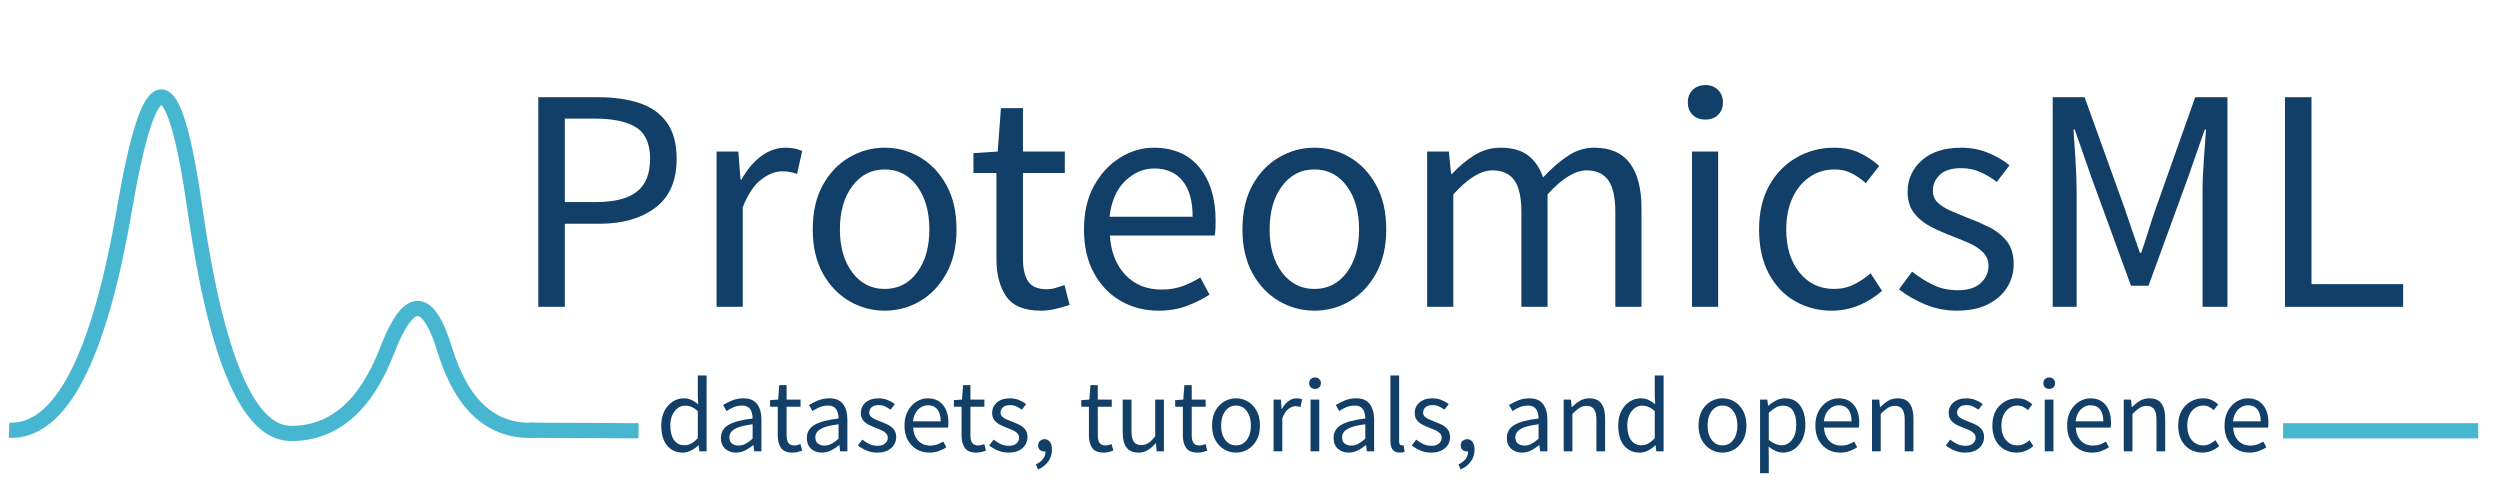
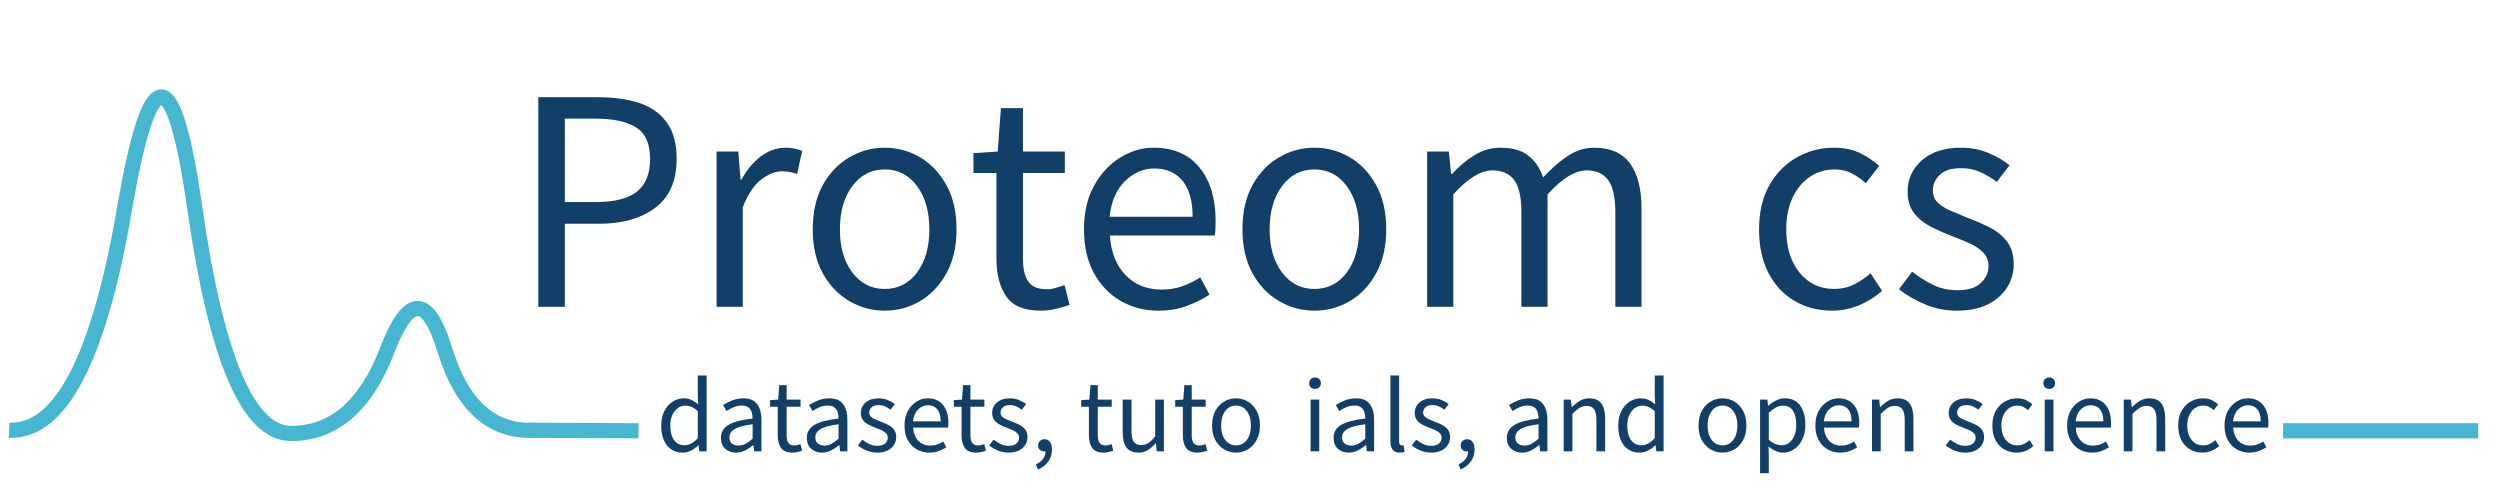
<svg xmlns="http://www.w3.org/2000/svg" xmlns:xlink="http://www.w3.org/1999/xlink" width="738.96pt" height="144pt" viewBox="0 0 738.96 144" version="1.1" id="svg291" content="%3Cmxfile%20host%3D%22www.draw.io%22%20modified%3D%222022-09-21T16%3A14%3A33.993Z%22%20agent%3D%225.0%20(Windows%20NT%2010.0%3B%20Win64%3B%20x64)%20AppleWebKit%2F537.36%20(KHTML%2C%20like%20Gecko)%20Chrome%2F105.0.0.0%20Safari%2F537.36%20Edg%2F105.0.134.42%22%20version%3D%2220.3.3%22%20etag%3D%22EFulQLsbwWTUeFpvvBRU%22%20type%3D%22device%22%3E%3Cdiagram%20id%3D%22PTv4sufV02lDeGPmHD3A%22%3E7VhNb9s4EP01PlbgN6Vj7CS7hxYo4MOeGYmWicqiQdGx01%2B%2FQ4myPhwbbosGxWIFRBIfqRly%2BOYNnQVd7U5%2FObXffrGFrhYEFacFfVwQQhnK4BGQtw7BjJIOKZ0pOgwNwNp813Fgjx5MoZuIdZC3tvJmPwVzW9c69xOLyjl7bCbQxlbF5Lu9KvUFsM5VdYn%2BYwq%2F7dCUyAH%2FW5tyGz1jLOKKX1T%2BrXT2UEd%2FC0I37dV171RvK86s2arCHkcQfVrQlbPWd2%2B700pXIbjTsD1f6T3P2%2Bna3%2FNB3JZXVR10P%2BN2Xv6tj4Wui4cQUmjVtgZwufW7CloYXvODe9VFbDTe2W%2FngAlANrb2K1tZ15qi7GmVPYnzyHGPXMrWRvjiWe1MFaiztgeXa5jOWtUNPL46G4fEHvq49R44QTh9gBssM9zCgCYprS0rrfamSXK7azvyph36vOkcwOvZBSfLzgm8dG66QOjigilDbPF5xyAVtN1p78AqOg6U4XGftyO29JjTlfLmdWpeReaWZ3NnD1%2BtAccExTT7hFGWMMQpl5iRFO6iMxGTjmKUyIxhLAWTiKdcTD007cqj0TFFZn6yNEHwOe2uPgXudOKVK7W%2FcAKEUm%2BjYfswoLmxVpkliEPk%2BgvPZkGgO00J5SRMJr25oE8sTUSWiS5ocJ%2FGDVN%2B%2B3NCQ9h5xglNEdwZ%2F4XJEJnglLCsv%2BR8E3%2FEGCcJk4LDH85QuE9sESYSMtqrlN00JkkiYWyMERfzjb8xMXjpdrhvjdJjgFopel%2BW6IUsQU56MGHy5svnC4ny%2BuSnujQVmKhbG1NVM0hVpqyhmUNOa8CXr9p5A4XgIXbsTFEEN8vj1ni93qtWdY5Q9wBrhb6VP9TrUlfKMHlH%2FTCmzxDFuzSuAUemLseWP0rxQgT06Uc1r2egALG4ShosWBIST0bmxG0e6WWKWcJELza0PzaM5RMjmsgx9bLryjki5E2%2BsZ8pg9eL2PuF8J6yFunDbrBnUnI%2FiBmjzPrTy2LGgwYO2s5%2BS1HENE2y0cXnNWA27yt18Cekkb9DVaF2QY7qlyY8CuVVo0M5XYVz88FbZ1QVmwpOpgTZva4DvXOj67DjUwOX3Ifd%2Fqxe4JQ%2FocL94ul0Y76rl9ZeELRY78E4Xy7445T9jNyfMNfk9QNyonUTYxTWVIUALc%2Fn%2F1mhWYx%2Fr8RIDD8DfklzmaBJEFPJM5qlLGOzIwToJUID5aW4nlL36qX4Xy%2F%2FK3op0%2FS2dN0rian4XRoIzeEXcTd8%2BL8DffoX%3C%2Fdiagram%3E%3C%2Fmxfile%3E">
  <defs id="defs91">
    <g id="g80">
      <g id="glyph-0-0" />
      <g id="glyph-0-1">
        <path d="M 8.5 0 L 8.5 -61.953 L 26.156 -61.953 C 30.812 -61.953 34.867 -61.383 38.328 -60.25 C 41.797 -59.113 44.504 -57.207 46.453 -54.531 C 48.41 -51.863 49.391 -48.258 49.391 -43.719 C 49.391 -37.238 47.281 -32.422 43.062 -29.266 C 38.844 -26.117 33.332 -24.547 26.531 -24.547 L 16.344 -24.547 L 16.344 0 Z M 16.344 -30.969 L 25.594 -30.969 C 31.008 -30.969 35.02 -31.988 37.625 -34.031 C 40.238 -36.082 41.547 -39.312 41.547 -43.719 C 41.547 -48.188 40.176 -51.285 37.438 -53.016 C 34.707 -54.754 30.633 -55.625 25.219 -55.625 L 16.344 -55.625 Z M 16.344 -30.969 " id="path3" />
      </g>
      <g id="glyph-0-2">
        <path d="M 7.75 0 L 7.75 -45.891 L 14.172 -45.891 L 14.828 -37.594 L 15.109 -37.594 C 16.68 -40.488 18.598 -42.785 20.859 -44.484 C 23.129 -46.18 25.555 -47.031 28.141 -47.031 C 29.961 -47.031 31.598 -46.711 33.047 -46.078 L 31.547 -39.281 C 30.785 -39.531 30.086 -39.719 29.453 -39.844 C 28.828 -39.977 28.047 -40.047 27.109 -40.047 C 25.148 -40.047 23.113 -39.254 21 -37.672 C 18.895 -36.098 17.055 -33.363 15.484 -29.469 L 15.484 0 Z M 7.75 0 " id="path6" />
      </g>
      <g id="glyph-0-3">
        <path d="M 25.594 1.141 C 21.875 1.141 18.395 0.195 15.156 -1.688 C 11.914 -3.582 9.301 -6.32 7.312 -9.906 C 5.332 -13.5 4.344 -17.816 4.344 -22.859 C 4.344 -28.016 5.332 -32.383 7.312 -35.969 C 9.301 -39.562 11.914 -42.301 15.156 -44.188 C 18.395 -46.082 21.875 -47.031 25.594 -47.031 C 29.375 -47.031 32.867 -46.082 36.078 -44.188 C 39.285 -42.301 41.879 -39.562 43.859 -35.969 C 45.848 -32.383 46.844 -28.016 46.844 -22.859 C 46.844 -17.816 45.848 -13.5 43.859 -9.906 C 41.879 -6.32 39.285 -3.582 36.078 -1.688 C 32.867 0.195 29.375 1.141 25.594 1.141 Z M 25.594 -5.281 C 29.562 -5.281 32.754 -6.898 35.172 -10.141 C 37.598 -13.391 38.812 -17.629 38.812 -22.859 C 38.812 -28.141 37.598 -32.414 35.172 -35.688 C 32.754 -38.969 29.562 -40.609 25.594 -40.609 C 21.688 -40.609 18.504 -38.969 16.047 -35.688 C 13.598 -32.414 12.375 -28.141 12.375 -22.859 C 12.375 -17.629 13.598 -13.391 16.047 -10.141 C 18.504 -6.898 21.688 -5.281 25.594 -5.281 Z M 25.594 -5.281 " id="path9" />
      </g>
      <g id="glyph-0-4">
        <path d="M 22.188 1.141 C 17.281 1.141 13.863 -0.273 11.938 -3.109 C 10.02 -5.941 9.062 -9.629 9.062 -14.172 L 9.062 -39.562 L 2.266 -39.562 L 2.266 -45.422 L 9.438 -45.891 L 10.391 -58.734 L 16.906 -58.734 L 16.906 -45.891 L 29.281 -45.891 L 29.281 -39.562 L 16.906 -39.562 L 16.906 -14.078 C 16.906 -11.242 17.422 -9.051 18.453 -7.5 C 19.492 -5.957 21.336 -5.188 23.984 -5.188 C 24.805 -5.188 25.688 -5.328 26.625 -5.609 C 27.57 -5.898 28.426 -6.172 29.188 -6.422 L 30.688 -0.562 C 29.426 -0.125 28.055 0.266 26.578 0.609 C 25.098 0.961 23.633 1.141 22.188 1.141 Z M 22.188 1.141 " id="path12" />
      </g>
      <g id="glyph-0-5">
        <path d="M 26.344 1.141 C 22.25 1.141 18.535 0.18 15.203 -1.734 C 11.867 -3.66 9.223 -6.414 7.266 -10 C 5.316 -13.594 4.344 -17.879 4.344 -22.859 C 4.344 -27.891 5.332 -32.195 7.312 -35.781 C 9.301 -39.375 11.867 -42.145 15.016 -44.094 C 18.16 -46.051 21.469 -47.031 24.938 -47.031 C 30.789 -47.031 35.305 -45.078 38.484 -41.172 C 41.66 -37.266 43.25 -32.039 43.25 -25.5 C 43.25 -24.676 43.234 -23.867 43.203 -23.078 C 43.172 -22.297 43.094 -21.625 42.969 -21.062 L 12 -21.062 C 12.312 -16.207 13.836 -12.332 16.578 -9.438 C 19.316 -6.539 22.891 -5.094 27.297 -5.094 C 29.492 -5.094 31.52 -5.422 33.375 -6.078 C 35.238 -6.742 37.02 -7.613 38.719 -8.688 L 41.453 -3.594 C 39.504 -2.332 37.285 -1.227 34.797 -0.281 C 32.305 0.664 29.488 1.141 26.344 1.141 Z M 11.906 -26.625 L 36.453 -26.625 C 36.453 -31.289 35.457 -34.832 33.469 -37.25 C 31.488 -39.676 28.707 -40.891 25.125 -40.891 C 21.906 -40.891 19.02 -39.645 16.469 -37.156 C 13.926 -34.676 12.406 -31.164 11.906 -26.625 Z M 11.906 -26.625 " id="path15" />
      </g>
      <g id="glyph-0-6">
        <path d="M 7.75 0 L 7.75 -45.891 L 14.172 -45.891 L 14.828 -39.281 L 15.109 -39.281 C 17.117 -41.488 19.32 -43.332 21.719 -44.812 C 24.113 -46.289 26.664 -47.031 29.375 -47.031 C 32.895 -47.031 35.645 -46.258 37.625 -44.719 C 39.613 -43.176 41.082 -41.02 42.031 -38.25 C 44.414 -40.832 46.836 -42.941 49.297 -44.578 C 51.754 -46.211 54.367 -47.031 57.141 -47.031 C 61.859 -47.031 65.363 -45.504 67.656 -42.453 C 69.957 -39.398 71.109 -34.945 71.109 -29.094 L 71.109 0 L 63.375 0 L 63.375 -28.047 C 63.375 -32.328 62.68 -35.441 61.297 -37.391 C 59.91 -39.348 57.77 -40.328 54.875 -40.328 C 51.469 -40.328 47.625 -37.961 43.344 -33.234 L 43.344 0 L 35.609 0 L 35.609 -28.047 C 35.609 -32.328 34.914 -35.441 33.531 -37.391 C 32.145 -39.348 29.973 -40.328 27.016 -40.328 C 23.609 -40.328 19.766 -37.961 15.484 -33.234 L 15.484 0 Z M 7.75 0 " id="path18" />
      </g>
      <g id="glyph-0-7">
-         <path d="M 7.75 0 L 7.75 -45.891 L 15.484 -45.891 L 15.484 0 Z M 11.703 -55.344 C 10.191 -55.344 8.945 -55.797 7.969 -56.703 C 7 -57.617 6.516 -58.863 6.516 -60.438 C 6.516 -61.945 7 -63.176 7.969 -64.125 C 8.945 -65.07 10.191 -65.547 11.703 -65.547 C 13.211 -65.547 14.453 -65.07 15.422 -64.125 C 16.398 -63.176 16.891 -61.945 16.891 -60.438 C 16.891 -58.863 16.398 -57.617 15.422 -56.703 C 14.453 -55.797 13.211 -55.344 11.703 -55.344 Z M 11.703 -55.344 " id="path21" />
-       </g>
+         </g>
      <g id="glyph-0-8">
        <path d="M 25.875 1.141 C 21.844 1.141 18.191 0.195 14.922 -1.688 C 11.648 -3.582 9.066 -6.32 7.172 -9.906 C 5.285 -13.5 4.344 -17.816 4.344 -22.859 C 4.344 -28.016 5.363 -32.383 7.406 -35.969 C 9.457 -39.562 12.164 -42.301 15.531 -44.188 C 18.906 -46.082 22.539 -47.031 26.438 -47.031 C 29.457 -47.031 32.051 -46.492 34.219 -45.422 C 36.395 -44.348 38.273 -43.086 39.859 -41.641 L 35.891 -36.547 C 34.566 -37.742 33.164 -38.719 31.688 -39.469 C 30.207 -40.227 28.551 -40.609 26.719 -40.609 C 23.957 -40.609 21.488 -39.867 19.312 -38.391 C 17.133 -36.91 15.43 -34.832 14.203 -32.156 C 12.984 -29.477 12.375 -26.379 12.375 -22.859 C 12.375 -17.629 13.676 -13.391 16.281 -10.141 C 18.895 -6.898 22.312 -5.281 26.531 -5.281 C 28.676 -5.281 30.66 -5.738 32.484 -6.656 C 34.305 -7.57 35.91 -8.66 37.297 -9.922 L 40.703 -4.719 C 38.629 -2.895 36.332 -1.461 33.812 -0.422 C 31.289 0.617 28.645 1.141 25.875 1.141 Z M 25.875 1.141 " id="path24" />
      </g>
      <g id="glyph-0-9">
        <path d="M 19.734 1.141 C 16.461 1.141 13.348 0.523 10.391 -0.703 C 7.43 -1.93 4.848 -3.426 2.641 -5.188 L 6.516 -10.391 C 8.523 -8.816 10.598 -7.508 12.734 -6.469 C 14.879 -5.426 17.305 -4.906 20.016 -4.906 C 23.035 -4.906 25.301 -5.613 26.812 -7.031 C 28.332 -8.445 29.094 -10.133 29.094 -12.094 C 29.094 -13.664 28.57 -14.984 27.531 -16.047 C 26.488 -17.117 25.164 -18.016 23.562 -18.734 C 21.957 -19.461 20.305 -20.145 18.609 -20.781 C 16.461 -21.594 14.348 -22.52 12.266 -23.562 C 10.191 -24.602 8.492 -25.957 7.172 -27.625 C 5.848 -29.289 5.188 -31.414 5.188 -34 C 5.188 -37.707 6.586 -40.805 9.391 -43.297 C 12.191 -45.785 16.082 -47.031 21.062 -47.031 C 23.895 -47.031 26.535 -46.523 28.984 -45.516 C 31.441 -44.516 33.551 -43.285 35.312 -41.828 L 31.547 -36.922 C 29.973 -38.117 28.332 -39.094 26.625 -39.844 C 24.926 -40.602 23.07 -40.984 21.062 -40.984 C 18.164 -40.984 16.039 -40.32 14.688 -39 C 13.332 -37.676 12.656 -36.133 12.656 -34.375 C 12.656 -32.926 13.125 -31.742 14.062 -30.828 C 15.008 -29.922 16.238 -29.133 17.75 -28.469 C 19.258 -27.812 20.867 -27.133 22.578 -26.438 C 24.773 -25.625 26.941 -24.695 29.078 -23.656 C 31.223 -22.613 33.004 -21.227 34.422 -19.5 C 35.836 -17.77 36.547 -15.457 36.547 -12.562 C 36.547 -10.102 35.898 -7.832 34.609 -5.75 C 33.316 -3.676 31.426 -2.008 28.938 -0.75 C 26.457 0.508 23.391 1.141 19.734 1.141 Z M 19.734 1.141 " id="path27" />
      </g>
      <g id="glyph-0-10">
-         <path d="M 8.5 0 L 8.5 -61.953 L 17.938 -61.953 L 29.844 -28.891 C 30.594 -26.754 31.328 -24.598 32.047 -22.422 C 32.773 -20.254 33.52 -18.098 34.281 -15.953 L 34.656 -15.953 C 35.414 -18.098 36.125 -20.254 36.781 -22.422 C 37.445 -24.598 38.156 -26.754 38.906 -28.891 L 50.625 -61.953 L 60.156 -61.953 L 60.156 0 L 52.797 0 L 52.797 -34.094 C 52.797 -36.863 52.922 -39.93 53.172 -43.297 C 53.422 -46.672 53.641 -49.707 53.828 -52.406 L 53.453 -52.406 L 48.547 -38.344 L 36.828 -6.234 L 31.641 -6.234 L 19.922 -38.344 L 15.016 -52.406 L 14.641 -52.406 C 14.828 -49.707 15.031 -46.672 15.25 -43.297 C 15.469 -39.93 15.578 -36.863 15.578 -34.094 L 15.578 0 Z M 8.5 0 " id="path30" />
-       </g>
+         </g>
      <g id="glyph-0-11">
-         <path d="M 8.5 0 L 8.5 -61.953 L 16.344 -61.953 L 16.344 -6.703 L 43.438 -6.703 L 43.438 0 Z M 8.5 0 " id="path33" />
-       </g>
+         </g>
      <g id="glyph-1-0" />
      <g id="glyph-1-1" />
      <g id="glyph-1-2">
        <path d="M 7.812 0.375 C 5.895 0.375 4.359 -0.32 3.203 -1.719 C 2.055 -3.113 1.484 -5.082 1.484 -7.625 C 1.484 -9.281 1.789 -10.711 2.406 -11.922 C 3.031 -13.129 3.848 -14.055 4.859 -14.703 C 5.879 -15.348 6.969 -15.672 8.125 -15.672 C 9 -15.672 9.758 -15.516 10.406 -15.203 C 11.062 -14.891 11.727 -14.461 12.406 -13.922 L 12.281 -16.531 L 12.281 -22.422 L 14.891 -22.422 L 14.891 0 L 12.75 0 L 12.531 -1.797 L 12.438 -1.797 C 11.852 -1.203 11.16 -0.691 10.359 -0.266 C 9.555 0.16 8.707 0.375 7.812 0.375 Z M 8.375 -1.797 C 9.719 -1.797 11.02 -2.5 12.281 -3.906 L 12.281 -11.906 C 11.625 -12.488 11 -12.898 10.406 -13.141 C 9.812 -13.379 9.195 -13.5 8.562 -13.5 C 7.738 -13.5 7 -13.254 6.344 -12.766 C 5.688 -12.273 5.156 -11.594 4.75 -10.719 C 4.352 -9.844 4.156 -8.82 4.156 -7.656 C 4.156 -5.82 4.52 -4.383 5.25 -3.344 C 5.988 -2.312 7.031 -1.797 8.375 -1.797 Z M 8.375 -1.797 " id="path38" />
      </g>
      <g id="glyph-1-3">
        <path d="M 6.109 0.375 C 4.828 0.375 3.758 -0.004 2.906 -0.766 C 2.062 -1.535 1.641 -2.602 1.641 -3.969 C 1.641 -5.645 2.391 -6.926 3.891 -7.812 C 5.391 -8.707 7.766 -9.336 11.016 -9.703 C 11.016 -10.348 10.926 -10.961 10.75 -11.547 C 10.57 -12.141 10.254 -12.617 9.797 -12.984 C 9.348 -13.348 8.707 -13.531 7.875 -13.531 C 6.988 -13.531 6.156 -13.363 5.375 -13.031 C 4.602 -12.695 3.914 -12.32 3.312 -11.906 L 2.297 -13.703 C 3.016 -14.16 3.891 -14.602 4.922 -15.031 C 5.961 -15.457 7.094 -15.672 8.312 -15.672 C 10.176 -15.672 11.523 -15.098 12.359 -13.953 C 13.203 -12.816 13.625 -11.289 13.625 -9.375 L 13.625 0 L 11.484 0 L 11.266 -1.828 L 11.172 -1.828 C 10.461 -1.234 9.68 -0.719 8.828 -0.281 C 7.984 0.156 7.078 0.375 6.109 0.375 Z M 6.859 -1.703 C 7.598 -1.703 8.289 -1.879 8.938 -2.234 C 9.594 -2.586 10.285 -3.094 11.016 -3.75 L 11.016 -8 C 8.473 -7.688 6.691 -7.211 5.672 -6.578 C 4.66 -5.953 4.156 -5.145 4.156 -4.156 C 4.156 -3.289 4.414 -2.664 4.938 -2.281 C 5.469 -1.895 6.109 -1.703 6.859 -1.703 Z M 6.859 -1.703 " id="path41" />
      </g>
      <g id="glyph-1-4">
        <path d="M 7.406 0.375 C 5.758 0.375 4.613 -0.094 3.969 -1.031 C 3.332 -1.977 3.016 -3.207 3.016 -4.719 L 3.016 -13.188 L 0.75 -13.188 L 0.75 -15.141 L 3.141 -15.297 L 3.469 -19.578 L 5.641 -19.578 L 5.641 -15.297 L 9.766 -15.297 L 9.766 -13.188 L 5.641 -13.188 L 5.641 -4.688 C 5.641 -3.75 5.812 -3.02 6.156 -2.5 C 6.5 -1.988 7.113 -1.734 8 -1.734 C 8.27 -1.734 8.562 -1.781 8.875 -1.875 C 9.188 -1.969 9.473 -2.055 9.734 -2.141 L 10.234 -0.188 C 9.816 -0.039 9.359 0.086 8.859 0.203 C 8.367 0.316 7.883 0.375 7.406 0.375 Z M 7.406 0.375 " id="path44" />
      </g>
      <g id="glyph-1-5">
        <path d="M 6.578 0.375 C 5.484 0.375 4.441 0.172 3.453 -0.234 C 2.473 -0.641 1.613 -1.141 0.875 -1.734 L 2.172 -3.469 C 2.848 -2.938 3.539 -2.5 4.25 -2.156 C 4.969 -1.812 5.773 -1.641 6.672 -1.641 C 7.68 -1.641 8.438 -1.875 8.938 -2.344 C 9.445 -2.812 9.703 -3.375 9.703 -4.031 C 9.703 -4.551 9.523 -4.988 9.172 -5.344 C 8.828 -5.707 8.383 -6.008 7.844 -6.25 C 7.312 -6.488 6.766 -6.711 6.203 -6.922 C 5.484 -7.191 4.773 -7.5 4.078 -7.844 C 3.391 -8.195 2.828 -8.648 2.391 -9.203 C 1.953 -9.766 1.734 -10.473 1.734 -11.328 C 1.734 -12.566 2.195 -13.598 3.125 -14.422 C 4.062 -15.254 5.359 -15.672 7.016 -15.672 C 7.961 -15.672 8.844 -15.504 9.656 -15.172 C 10.477 -14.836 11.188 -14.43 11.781 -13.953 L 10.516 -12.312 C 9.992 -12.707 9.445 -13.031 8.875 -13.281 C 8.312 -13.539 7.691 -13.672 7.016 -13.672 C 6.055 -13.672 5.348 -13.445 4.891 -13 C 4.441 -12.562 4.219 -12.047 4.219 -11.453 C 4.219 -10.973 4.375 -10.582 4.688 -10.281 C 5 -9.977 5.406 -9.711 5.906 -9.484 C 6.414 -9.266 6.957 -9.039 7.531 -8.812 C 8.258 -8.539 8.977 -8.234 9.688 -7.891 C 10.406 -7.547 11 -7.082 11.469 -6.5 C 11.945 -5.926 12.188 -5.156 12.188 -4.188 C 12.188 -3.363 11.969 -2.602 11.531 -1.906 C 11.102 -1.219 10.473 -0.664 9.641 -0.25 C 8.816 0.164 7.797 0.375 6.578 0.375 Z M 6.578 0.375 " id="path47" />
      </g>
      <g id="glyph-1-6">
        <path d="M 8.781 0.375 C 7.414 0.375 6.176 0.055 5.062 -0.578 C 3.957 -1.223 3.078 -2.141 2.422 -3.328 C 1.773 -4.523 1.453 -5.957 1.453 -7.625 C 1.453 -9.301 1.781 -10.738 2.438 -11.938 C 3.102 -13.133 3.957 -14.055 5 -14.703 C 6.051 -15.348 7.156 -15.672 8.312 -15.672 C 10.258 -15.672 11.766 -15.02 12.828 -13.719 C 13.891 -12.426 14.422 -10.688 14.422 -8.5 C 14.422 -8.227 14.414 -7.957 14.406 -7.688 C 14.395 -7.426 14.367 -7.203 14.328 -7.016 L 4 -7.016 C 4.102 -5.398 4.609 -4.109 5.516 -3.141 C 6.43 -2.18 7.625 -1.703 9.094 -1.703 C 9.832 -1.703 10.508 -1.812 11.125 -2.031 C 11.75 -2.25 12.344 -2.535 12.906 -2.891 L 13.828 -1.203 C 13.172 -0.773 12.426 -0.406 11.594 -0.094 C 10.77 0.219 9.832 0.375 8.781 0.375 Z M 3.969 -8.875 L 12.156 -8.875 C 12.156 -10.426 11.82 -11.602 11.156 -12.406 C 10.5 -13.219 9.57 -13.625 8.375 -13.625 C 7.301 -13.625 6.336 -13.207 5.484 -12.375 C 4.641 -11.551 4.133 -10.383 3.969 -8.875 Z M 3.969 -8.875 " id="path50" />
      </g>
      <g id="glyph-1-7">
        <path d="M 2.109 5.359 L 1.484 3.844 C 2.379 3.445 3.078 2.914 3.578 2.25 C 4.086 1.594 4.332 0.844 4.312 0 C 4.27 0.02 4.219 0.031 4.156 0.031 C 4.094 0.031 4.039 0.031 4 0.031 C 3.5 0.031 3.062 -0.117 2.688 -0.422 C 2.32 -0.723 2.141 -1.172 2.141 -1.766 C 2.141 -2.328 2.328 -2.77 2.703 -3.094 C 3.086 -3.426 3.539 -3.594 4.062 -3.594 C 4.727 -3.594 5.254 -3.316 5.641 -2.766 C 6.035 -2.223 6.234 -1.477 6.234 -0.531 C 6.234 0.812 5.863 1.988 5.125 3 C 4.395 4.02 3.391 4.805 2.109 5.359 Z M 2.109 5.359 " id="path53" />
      </g>
      <g id="glyph-1-8">
        <path d="M 7.047 0.375 C 5.43 0.375 4.242 -0.129 3.484 -1.141 C 2.734 -2.16 2.359 -3.648 2.359 -5.609 L 2.359 -15.297 L 4.969 -15.297 L 4.969 -5.953 C 4.969 -4.523 5.191 -3.484 5.641 -2.828 C 6.098 -2.18 6.832 -1.859 7.844 -1.859 C 8.633 -1.859 9.336 -2.062 9.953 -2.469 C 10.578 -2.875 11.25 -3.531 11.969 -4.438 L 11.969 -15.297 L 14.547 -15.297 L 14.547 0 L 12.406 0 L 12.188 -2.391 L 12.094 -2.391 C 11.375 -1.555 10.613 -0.883 9.812 -0.375 C 9.02 0.125 8.098 0.375 7.047 0.375 Z M 7.047 0.375 " id="path56" />
      </g>
      <g id="glyph-1-9">
        <path d="M 8.531 0.375 C 7.289 0.375 6.129 0.062 5.047 -0.562 C 3.973 -1.195 3.102 -2.109 2.438 -3.297 C 1.781 -4.492 1.453 -5.938 1.453 -7.625 C 1.453 -9.344 1.781 -10.801 2.438 -12 C 3.102 -13.195 3.973 -14.109 5.047 -14.734 C 6.129 -15.359 7.289 -15.672 8.531 -15.672 C 9.789 -15.672 10.953 -15.359 12.016 -14.734 C 13.086 -14.109 13.953 -13.195 14.609 -12 C 15.273 -10.801 15.609 -9.344 15.609 -7.625 C 15.609 -5.938 15.273 -4.492 14.609 -3.297 C 13.953 -2.109 13.086 -1.195 12.016 -0.562 C 10.953 0.062 9.789 0.375 8.531 0.375 Z M 8.531 -1.766 C 9.852 -1.766 10.914 -2.301 11.719 -3.375 C 12.531 -4.457 12.938 -5.875 12.938 -7.625 C 12.938 -9.383 12.531 -10.805 11.719 -11.891 C 10.914 -12.984 9.852 -13.531 8.531 -13.531 C 7.227 -13.531 6.164 -12.984 5.344 -11.891 C 4.531 -10.805 4.125 -9.383 4.125 -7.625 C 4.125 -5.875 4.531 -4.457 5.344 -3.375 C 6.164 -2.301 7.227 -1.766 8.531 -1.766 Z M 8.531 -1.766 " id="path59" />
      </g>
      <g id="glyph-1-10">
-         <path d="M 2.578 0 L 2.578 -15.297 L 4.719 -15.297 L 4.938 -12.531 L 5.031 -12.531 C 5.562 -13.5 6.203 -14.266 6.953 -14.828 C 7.711 -15.391 8.52 -15.672 9.375 -15.672 C 9.988 -15.672 10.535 -15.566 11.016 -15.359 L 10.516 -13.094 C 10.266 -13.176 10.035 -13.238 9.828 -13.281 C 9.617 -13.32 9.352 -13.344 9.031 -13.344 C 8.383 -13.344 7.707 -13.082 7 -12.562 C 6.301 -12.039 5.688 -11.129 5.156 -9.828 L 5.156 0 Z M 2.578 0 " id="path62" />
-       </g>
+         </g>
      <g id="glyph-1-11">
        <path d="M 2.578 0 L 2.578 -15.297 L 5.156 -15.297 L 5.156 0 Z M 3.906 -18.453 C 3.406 -18.453 2.988 -18.602 2.656 -18.906 C 2.332 -19.207 2.172 -19.625 2.172 -20.156 C 2.172 -20.656 2.332 -21.062 2.656 -21.375 C 2.988 -21.688 3.406 -21.844 3.906 -21.844 C 4.406 -21.844 4.816 -21.688 5.141 -21.375 C 5.473 -21.062 5.641 -20.656 5.641 -20.156 C 5.641 -19.625 5.473 -19.207 5.141 -18.906 C 4.816 -18.602 4.406 -18.453 3.906 -18.453 Z M 3.906 -18.453 " id="path65" />
      </g>
      <g id="glyph-1-12">
        <path d="M 5.328 0.375 C 4.359 0.375 3.656 0.078 3.219 -0.516 C 2.789 -1.117 2.578 -1.973 2.578 -3.078 L 2.578 -22.422 L 5.156 -22.422 L 5.156 -2.891 C 5.156 -2.492 5.227 -2.207 5.375 -2.031 C 5.531 -1.852 5.703 -1.766 5.891 -1.766 C 5.973 -1.766 6.051 -1.77 6.125 -1.781 C 6.195 -1.789 6.305 -1.805 6.453 -1.828 L 6.797 0.125 C 6.629 0.207 6.43 0.27 6.203 0.312 C 5.973 0.352 5.68 0.375 5.328 0.375 Z M 5.328 0.375 " id="path68" />
      </g>
      <g id="glyph-1-13">
        <path d="M 2.578 0 L 2.578 -15.297 L 4.719 -15.297 L 4.938 -13.094 L 5.031 -13.094 C 5.77 -13.832 6.547 -14.445 7.359 -14.938 C 8.18 -15.426 9.117 -15.672 10.172 -15.672 C 11.785 -15.672 12.961 -15.16 13.703 -14.141 C 14.453 -13.129 14.828 -11.648 14.828 -9.703 L 14.828 0 L 12.25 0 L 12.25 -9.344 C 12.25 -10.77 12.016 -11.805 11.547 -12.453 C 11.086 -13.109 10.352 -13.438 9.344 -13.438 C 8.57 -13.438 7.875 -13.238 7.25 -12.844 C 6.633 -12.445 5.938 -11.859 5.156 -11.078 L 5.156 0 Z M 2.578 0 " id="path71" />
      </g>
      <g id="glyph-1-14">
        <path d="M 2.578 6.453 L 2.578 -15.297 L 4.719 -15.297 L 4.938 -13.531 L 5.031 -13.531 C 5.727 -14.125 6.488 -14.629 7.312 -15.047 C 8.145 -15.461 9.016 -15.672 9.922 -15.672 C 11.891 -15.672 13.391 -14.961 14.422 -13.547 C 15.453 -12.129 15.969 -10.238 15.969 -7.875 C 15.969 -6.156 15.656 -4.676 15.031 -3.438 C 14.414 -2.195 13.609 -1.25 12.609 -0.594 C 11.609 0.051 10.52 0.375 9.344 0.375 C 8.633 0.375 7.926 0.219 7.219 -0.094 C 6.52 -0.406 5.812 -0.836 5.094 -1.391 L 5.156 1.297 L 5.156 6.453 Z M 8.906 -1.797 C 10.164 -1.797 11.207 -2.332 12.031 -3.406 C 12.863 -4.488 13.281 -5.977 13.281 -7.875 C 13.281 -9.551 12.969 -10.906 12.344 -11.938 C 11.727 -12.977 10.695 -13.5 9.25 -13.5 C 8.602 -13.5 7.945 -13.32 7.281 -12.969 C 6.625 -12.613 5.914 -12.098 5.156 -11.422 L 5.156 -3.406 C 5.852 -2.812 6.523 -2.395 7.172 -2.156 C 7.828 -1.914 8.406 -1.797 8.906 -1.797 Z M 8.906 -1.797 " id="path74" />
      </g>
      <g id="glyph-1-15">
        <path d="M 8.625 0.375 C 7.281 0.375 6.062 0.062 4.969 -0.562 C 3.883 -1.195 3.023 -2.109 2.391 -3.297 C 1.766 -4.492 1.453 -5.938 1.453 -7.625 C 1.453 -9.344 1.789 -10.801 2.469 -12 C 3.156 -13.195 4.055 -14.109 5.172 -14.734 C 6.297 -15.359 7.508 -15.672 8.812 -15.672 C 9.82 -15.672 10.688 -15.492 11.406 -15.141 C 12.133 -14.785 12.758 -14.367 13.281 -13.891 L 11.969 -12.188 C 11.52 -12.582 11.051 -12.906 10.562 -13.156 C 10.07 -13.406 9.52 -13.531 8.906 -13.531 C 7.988 -13.531 7.164 -13.285 6.438 -12.797 C 5.719 -12.305 5.148 -11.613 4.734 -10.719 C 4.328 -9.82 4.125 -8.789 4.125 -7.625 C 4.125 -5.875 4.555 -4.457 5.422 -3.375 C 6.297 -2.301 7.438 -1.766 8.844 -1.766 C 9.562 -1.766 10.223 -1.914 10.828 -2.219 C 11.441 -2.52 11.977 -2.883 12.438 -3.312 L 13.562 -1.578 C 12.875 -0.961 12.109 -0.484 11.266 -0.141 C 10.43 0.203 9.551 0.375 8.625 0.375 Z M 8.625 0.375 " id="path77" />
      </g>
    </g>
    <clipPath id="clip-0">
      <path clip-rule="nonzero" d="M 0 0 L 222 0 L 222 142.402 L 0 142.402 Z M 0 0 " id="path82" />
    </clipPath>
    <clipPath id="clip-1">
      <path clip-rule="nonzero" d="M 92 63 L 253 63 L 253 142.402 L 92 142.402 Z M 92 63 " id="path85" />
    </clipPath>
    <clipPath id="clip-2">
      <path clip-rule="nonzero" d="M 611 63 L 738.961 63 L 738.961 142.402 L 611 142.402 Z M 611 63 " id="path88" />
    </clipPath>
  </defs>
  <g clip-path="url(#clip-0)" id="g95">
    <path fill="none" stroke-width="6" stroke-linecap="butt" stroke-linejoin="miter" stroke="#47b7d1" stroke-opacity="1" stroke-miterlimit="10" d="m 3.591,169.792 c 20.238,0.844 35.415,-28.243 45.531,-87.262 10.116,-59.019 19.393,-59.019 27.826,0 8.428,59.019 21.077,88.529 37.942,88.529 16.86,0 29.504,-10.961 37.942,-32.876 8.433,-21.926 16.016,-21.926 22.755,0 6.749,21.916 18.554,32.454 35.425,31.61" transform="scale(0.749)" id="path93" />
  </g>
  <g fill="#113f67" fill-opacity="1" id="g99">
    <use xlink:href="#glyph-0-1" x="150.613" y="90.689" id="use97" />
  </g>
  <g fill="#113f67" fill-opacity="1" id="g103">
    <use xlink:href="#glyph-0-2" x="204.064" y="90.689" id="use101" />
  </g>
  <g fill="#113f67" fill-opacity="1" id="g107">
    <use xlink:href="#glyph-0-3" x="235.889" y="90.689" id="use105" />
  </g>
  <g fill="#113f67" fill-opacity="1" id="g111">
    <use xlink:href="#glyph-0-4" x="285.468" y="90.689" id="use109" />
  </g>
  <g fill="#113f67" fill-opacity="1" id="g119">
    <use xlink:href="#glyph-0-5" x="316.065" y="90.689" id="use113" />
    <use xlink:href="#glyph-0-3" x="362.905" y="90.689" id="use115" />
    <use xlink:href="#glyph-0-6" x="414.09" y="90.689" id="use117" />
  </g>
  <g fill="#113f67" fill-opacity="1" id="g123">
    <use xlink:href="#glyph-0-7" x="492.377" y="90.689" id="use121" />
  </g>
  <g fill="#113f67" fill-opacity="1" id="g127">
    <use xlink:href="#glyph-0-8" x="515.608" y="90.689" id="use125" />
  </g>
  <g fill="#113f67" fill-opacity="1" id="g131">
    <use xlink:href="#glyph-0-9" x="558.671" y="90.689" id="use129" />
  </g>
  <g fill="#113f67" fill-opacity="1" id="g135">
    <use xlink:href="#glyph-0-10" x="598.24" y="90.689" id="use133" />
  </g>
  <g fill="#113f67" fill-opacity="1" id="g139">
    <use xlink:href="#glyph-0-11" x="666.895" y="90.689" id="use137" />
  </g>
  <g clip-path="url(#clip-1)" id="g143">
    <path fill="none" stroke-width="6" stroke-linecap="butt" stroke-linejoin="miter" stroke="#47b7d1" stroke-opacity="1" stroke-miterlimit="10" d="m 208.48,169.792 c 0,0 14.505,0.068 43.519,0.208" transform="scale(0.749)" id="path141" />
  </g>
  <g fill="#113f67" fill-opacity="1" id="g147">
    <use xlink:href="#glyph-1-1" x="187.678" y="133.41" id="use145" />
  </g>
  <g fill="#113f67" fill-opacity="1" id="g151">
    <use xlink:href="#glyph-1-2" x="193.973" y="133.41" id="use149" />
  </g>
  <g fill="#113f67" fill-opacity="1" id="g155">
    <use xlink:href="#glyph-1-3" x="211.444" y="133.41" id="use153" />
  </g>
  <g fill="#113f67" fill-opacity="1" id="g159">
    <use xlink:href="#glyph-1-4" x="226.869" y="133.41" id="use157" />
  </g>
  <g fill="#113f67" fill-opacity="1" id="g165">
    <use xlink:href="#glyph-1-3" x="236.847" y="133.41" id="use161" />
    <use xlink:href="#glyph-1-5" x="252.713" y="133.41" id="use163" />
  </g>
  <g fill="#113f67" fill-opacity="1" id="g169">
    <use xlink:href="#glyph-1-6" x="265.902" y="133.41" id="use167" />
  </g>
  <g fill="#113f67" fill-opacity="1" id="g173">
    <use xlink:href="#glyph-1-4" x="281.201" y="133.41" id="use171" />
  </g>
  <g fill="#113f67" fill-opacity="1" id="g177">
    <use xlink:href="#glyph-1-5" x="291.526" y="133.41" id="use175" />
  </g>
  <g fill="#113f67" fill-opacity="1" id="g181">
    <use xlink:href="#glyph-1-7" x="304.715" y="133.41" id="use179" />
  </g>
  <g fill="#113f67" fill-opacity="1" id="g185">
    <use xlink:href="#glyph-1-1" x="312.554" y="133.41" id="use183" />
  </g>
  <g fill="#113f67" fill-opacity="1" id="g189">
    <use xlink:href="#glyph-1-4" x="318.849" y="133.41" id="use187" />
  </g>
  <g fill="#113f67" fill-opacity="1" id="g193">
    <use xlink:href="#glyph-1-8" x="329.489" y="133.41" id="use191" />
  </g>
  <g fill="#113f67" fill-opacity="1" id="g197">
    <use xlink:href="#glyph-1-4" x="346.614" y="133.41" id="use195" />
  </g>
  <g fill="#113f67" fill-opacity="1" id="g201">
    <use xlink:href="#glyph-1-9" x="356.813" y="133.41" id="use199" />
  </g>
  <g fill="#113f67" fill-opacity="1" id="g205">
    <use xlink:href="#glyph-1-10" x="373.874" y="133.41" id="use203" />
  </g>
  <g fill="#113f67" fill-opacity="1" id="g209">
    <use xlink:href="#glyph-1-11" x="384.797" y="133.41" id="use207" />
  </g>
  <g fill="#113f67" fill-opacity="1" id="g215">
    <use xlink:href="#glyph-1-3" x="392.541" y="133.41" id="use211" />
    <use xlink:href="#glyph-1-12" x="408.406" y="133.41" id="use213" />
  </g>
  <g fill="#113f67" fill-opacity="1" id="g219">
    <use xlink:href="#glyph-1-5" x="416.433" y="133.41" id="use217" />
  </g>
  <g fill="#113f67" fill-opacity="1" id="g223">
    <use xlink:href="#glyph-1-7" x="429.623" y="133.41" id="use221" />
  </g>
  <g fill="#113f67" fill-opacity="1" id="g227">
    <use xlink:href="#glyph-1-1" x="437.461" y="133.41" id="use225" />
  </g>
  <g fill="#113f67" fill-opacity="1" id="g237">
    <use xlink:href="#glyph-1-3" x="443.757" y="133.41" id="use229" />
    <use xlink:href="#glyph-1-13" x="459.622" y="133.41" id="use231" />
    <use xlink:href="#glyph-1-2" x="476.841" y="133.41" id="use233" />
    <use xlink:href="#glyph-1-1" x="494.312" y="133.41" id="use235" />
  </g>
  <g fill="#113f67" fill-opacity="1" id="g241">
    <use xlink:href="#glyph-1-9" x="500.607" y="133.41" id="use239" />
  </g>
  <g fill="#113f67" fill-opacity="1" id="g245">
    <use xlink:href="#glyph-1-14" x="517.669" y="133.41" id="use243" />
  </g>
  <g fill="#113f67" fill-opacity="1" id="g249">
    <use xlink:href="#glyph-1-6" x="535.139" y="133.41" id="use247" />
  </g>
  <g fill="#113f67" fill-opacity="1" id="g255">
    <use xlink:href="#glyph-1-13" x="550.753" y="133.41" id="use251" />
    <use xlink:href="#glyph-1-1" x="567.972" y="133.41" id="use253" />
  </g>
  <g fill="#113f67" fill-opacity="1" id="g259">
    <use xlink:href="#glyph-1-5" x="574.268" y="133.41" id="use257" />
  </g>
  <g fill="#113f67" fill-opacity="1" id="g263">
    <use xlink:href="#glyph-1-15" x="587.457" y="133.41" id="use261" />
  </g>
  <g fill="#113f67" fill-opacity="1" id="g267">
    <use xlink:href="#glyph-1-11" x="601.811" y="133.41" id="use265" />
  </g>
  <g fill="#113f67" fill-opacity="1" id="g271">
    <use xlink:href="#glyph-1-6" x="609.555" y="133.41" id="use269" />
  </g>
  <g fill="#113f67" fill-opacity="1" id="g277">
    <use xlink:href="#glyph-1-13" x="625.169" y="133.41" id="use273" />
    <use xlink:href="#glyph-1-15" x="642.387" y="133.41" id="use275" />
  </g>
  <g fill="#113f67" fill-opacity="1" id="g281">
    <use xlink:href="#glyph-1-6" x="656.081" y="133.41" id="use279" />
  </g>
  <g fill="#113f67" fill-opacity="1" id="g285">
    <use xlink:href="#glyph-1-1" x="671.694" y="133.41" id="use283" />
  </g>
  <g clip-path="url(#clip-2)" id="g289">
    <path fill="none" stroke-width="6" stroke-linecap="butt" stroke-linejoin="miter" stroke="#47b7d1" stroke-opacity="1" stroke-miterlimit="10" d="m 901,170 c 0,0 25.668,0 77,0" transform="scale(0.749)" id="path287" />
  </g>
</svg>